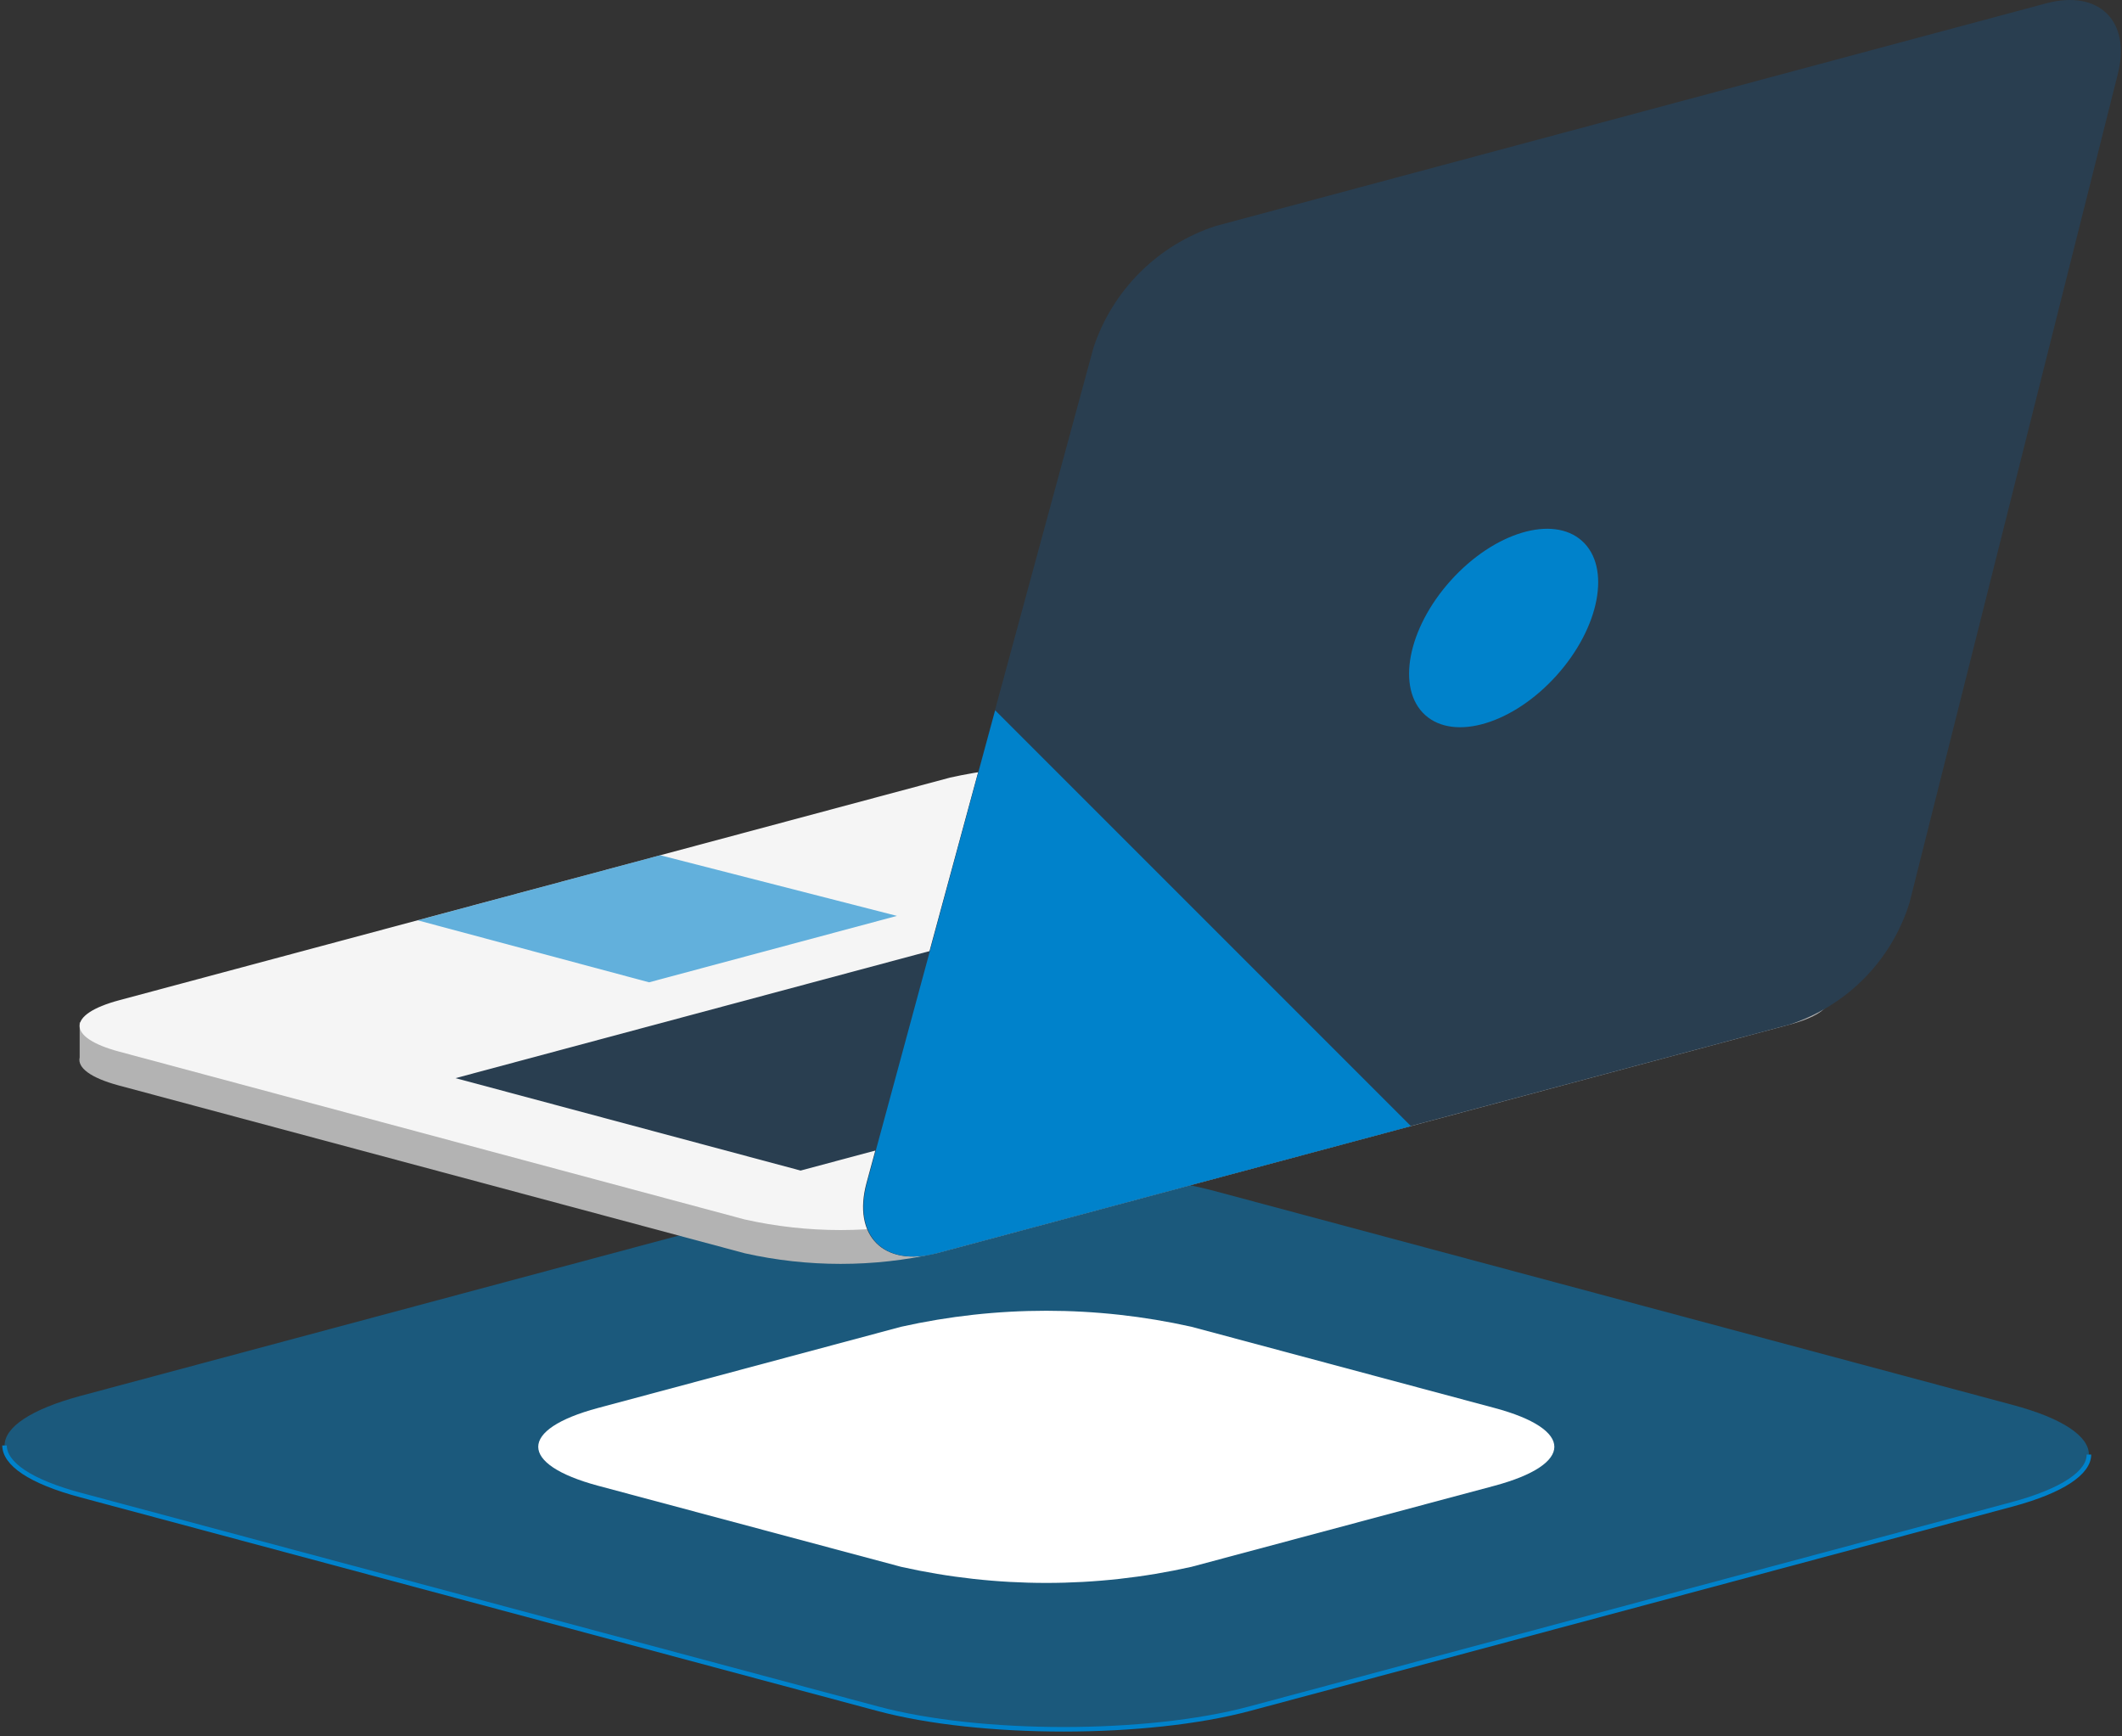
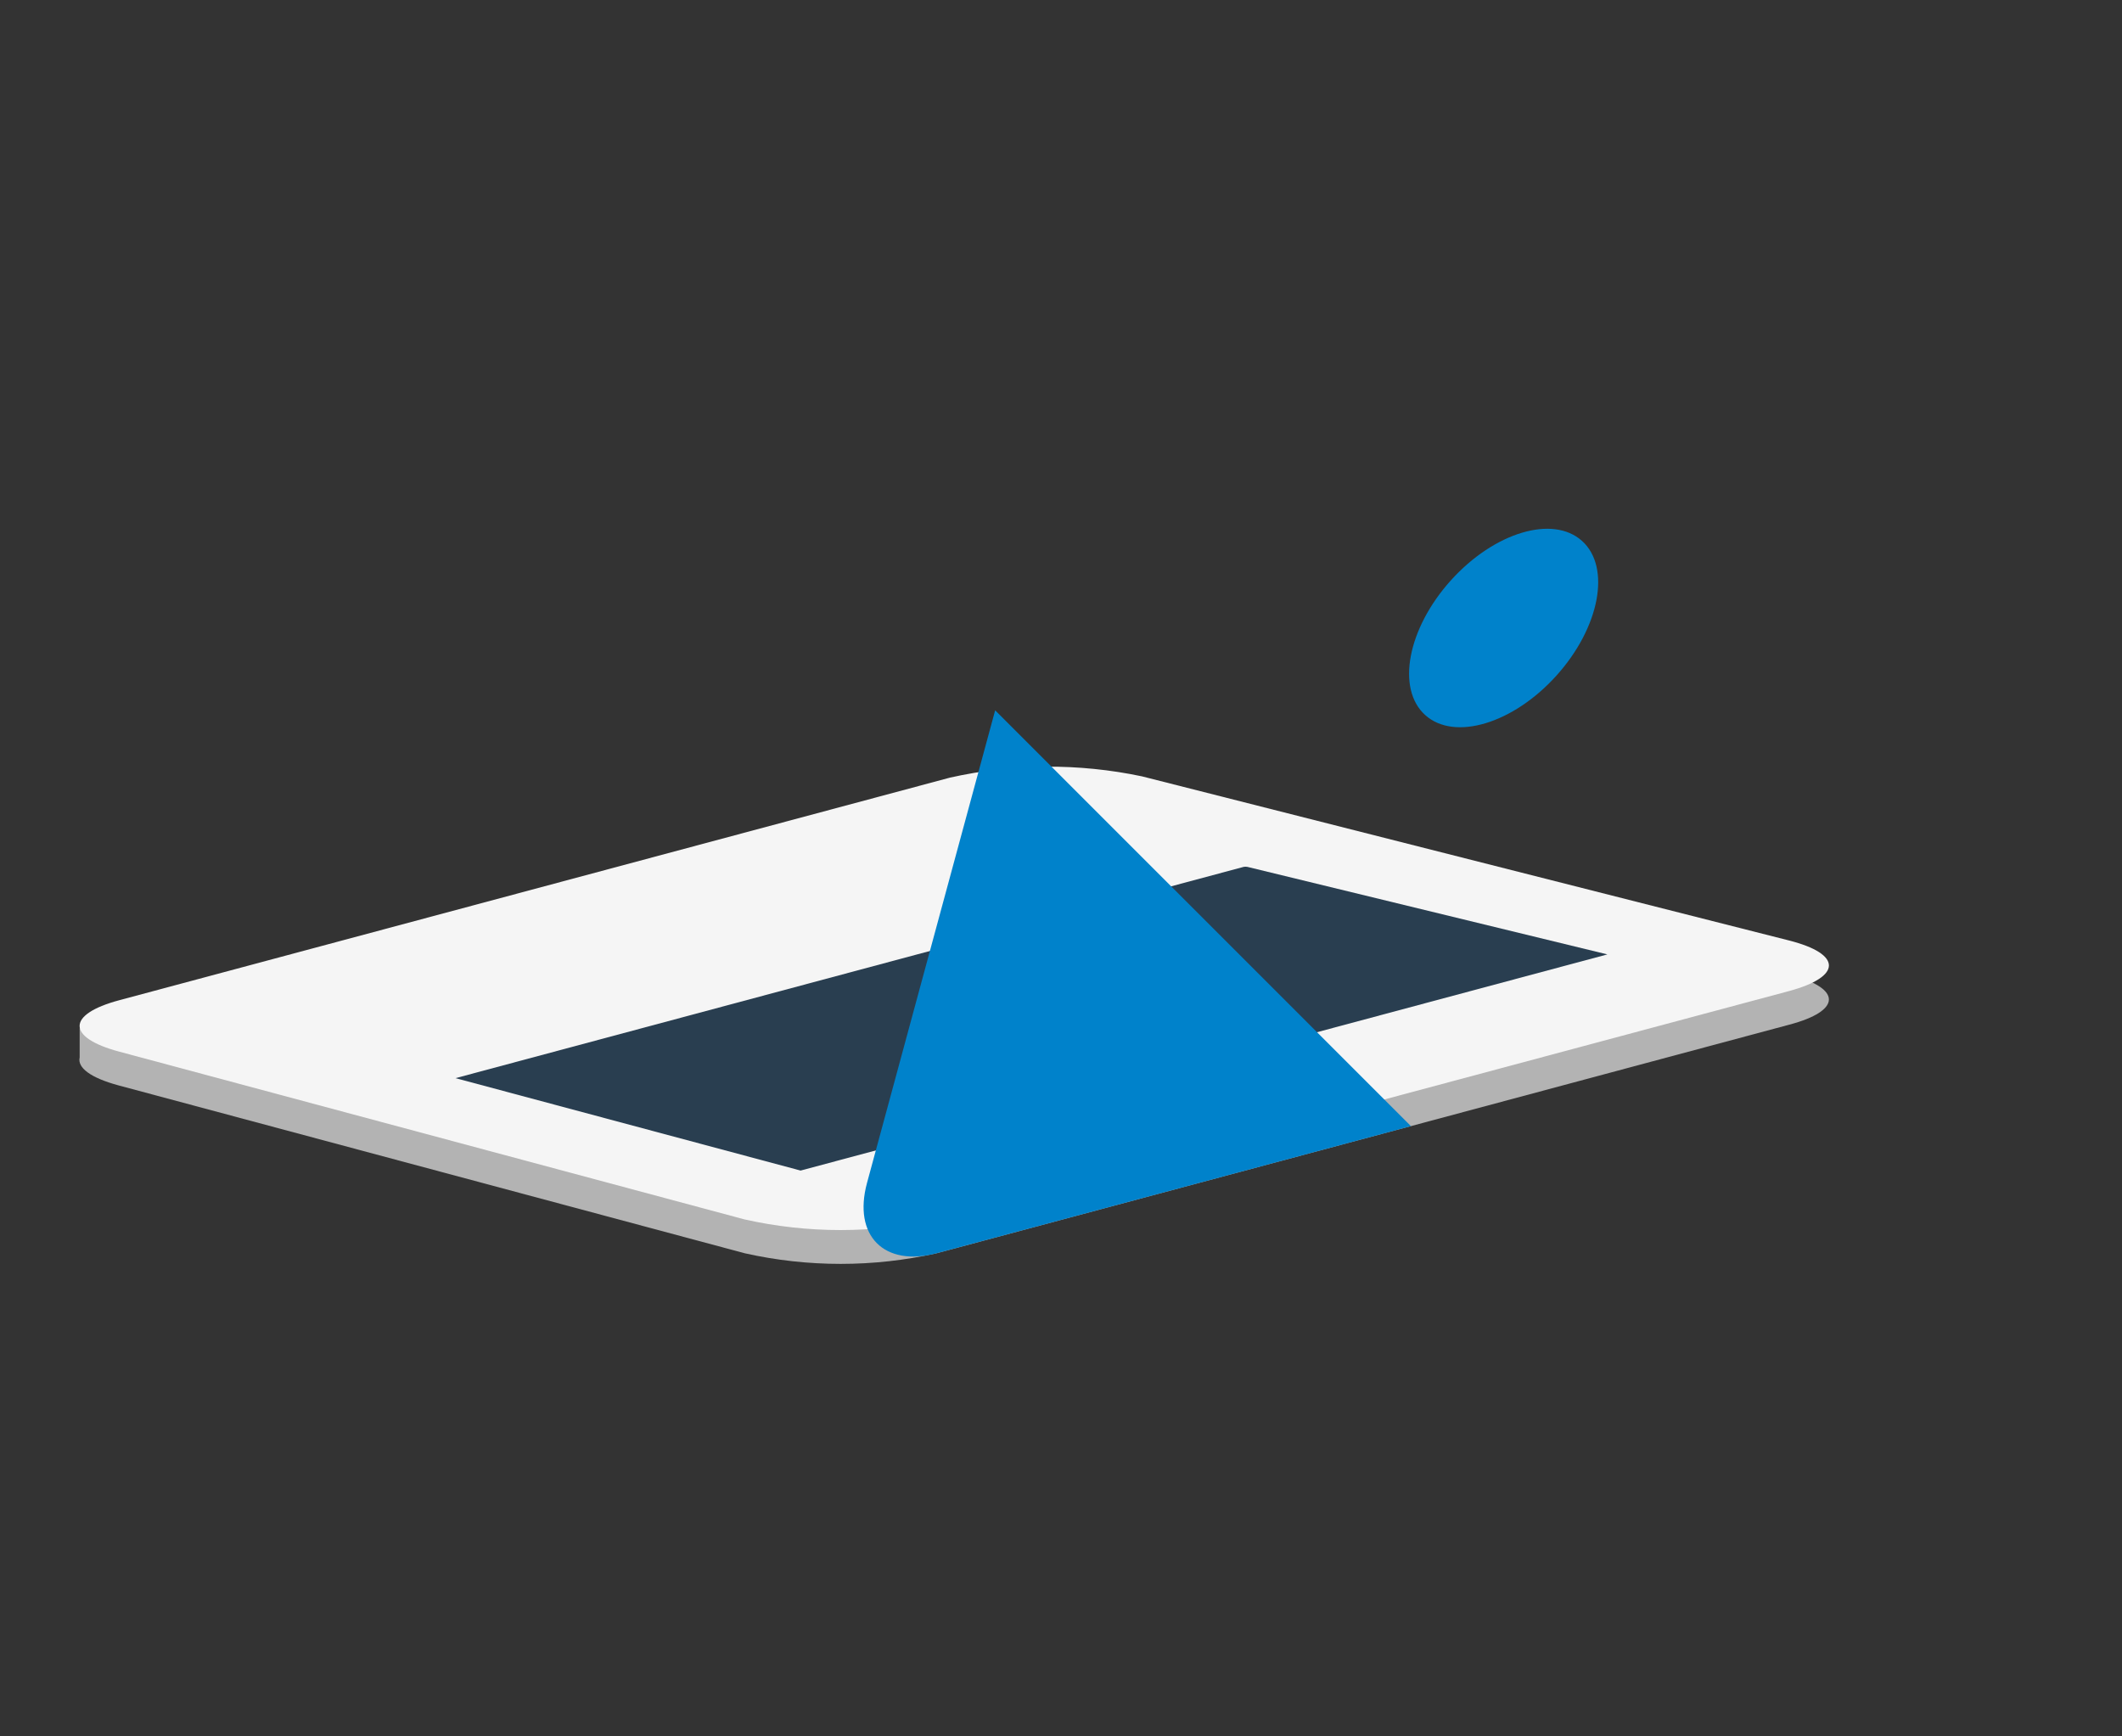
<svg xmlns="http://www.w3.org/2000/svg" width="467" height="382" viewBox="0 0 467 382" fill="none">
  <rect x="0" y="0" width="467" height="382" fill="#333333" stroke="none" />
-   <path opacity="0.8" d="M17.866 307.125C-4.613 313.155 -4.613 322.991 17.866 329.021L193.196 376.007C215.675 382.036 252.464 382.036 274.971 376.007L442.855 331.021C465.334 324.992 465.334 315.128 442.855 309.126L267.524 262.139C245.018 256.11 208.229 256.11 185.75 262.139L17.866 307.125Z" fill="#0082CB" fill-opacity="0.6" />
-   <path d="M1 318.073C1 322.047 6.557 326.02 17.866 329.021L193.197 376.007C215.675 382.037 252.464 382.037 274.971 376.007L442.855 331.022C453.969 328.021 459.721 324.047 459.721 320.074" stroke="#0082CB" stroke-miterlimit="10" />
-   <path d="M328.904 326.938C346.465 322.215 346.465 314.518 328.904 309.822L262.217 291.956C241.174 287.256 219.353 287.256 198.309 291.956L131.623 309.822C114.062 314.518 114.062 322.215 131.623 326.938L198.309 344.777C219.35 349.504 241.177 349.504 262.217 344.777L328.904 326.938Z" fill="white" />
-   <path d="M393.757 214.46L251.325 178.338C237.38 175.401 222.967 175.495 209.062 178.616L31.037 226.269V224.991H17.533V232.688C17.005 234.911 19.839 237.161 26.146 238.856L163.91 275.784C177.807 278.896 192.22 278.896 206.117 275.784L393.729 225.491C405.427 222.407 405.399 217.433 393.757 214.46Z" fill="#B3B3B3" />
+   <path d="M393.757 214.46L251.325 178.338C237.38 175.401 222.967 175.495 209.062 178.616L31.037 226.269H17.533V232.688C17.005 234.911 19.839 237.161 26.146 238.856L163.91 275.784C177.807 278.896 192.22 278.896 206.117 275.784L393.729 225.491C405.427 222.407 405.399 217.433 393.757 214.46Z" fill="#B3B3B3" />
  <path d="M26.23 231.412C14.615 228.3 14.615 223.215 26.23 220.103L209.063 171.116C222.967 167.995 237.381 167.901 251.325 170.838L393.757 206.96C405.399 209.933 405.427 214.907 393.757 218.074L206.089 268.339C192.192 271.451 177.779 271.451 163.882 268.339L26.23 231.412Z" fill="#F5F5F5" />
-   <path d="M142.848 216.157L91.916 202.514L145.182 188.231H145.433L197.393 201.541L142.848 216.157Z" fill="#0082CB" fill-opacity="0.6" />
  <path d="M176.192 257.584L100.252 237.245L273.693 190.758C273.968 190.703 274.252 190.703 274.527 190.758L353.745 210.014L176.192 257.584Z" fill="#293E50" />
-   <path d="M240.656 76.475C242.73 70.232 246.238 64.562 250.9 59.92C255.561 55.278 261.246 51.793 267.497 49.745L450.33 0.73C461.917 -2.354 469.03 4.62 466.084 16.262L420.237 198.651C418.294 204.905 414.881 210.603 410.283 215.268C405.686 219.933 400.038 223.429 393.813 225.464L206.09 275.757C194.475 278.869 187.556 271.922 190.696 260.308L240.656 76.475Z" fill="#293E50" />
  <path d="M219.01 156.305L190.807 260.308C187.667 271.923 194.586 278.869 206.2 275.757L310.509 247.804L219.01 156.305Z" fill="#0082CB" />
  <path d="M342.537 148.663C352.068 138.081 354.59 124.816 348.17 119.034C341.751 113.251 328.82 117.142 319.289 127.723C309.759 138.305 307.236 151.57 313.656 157.352C320.075 163.135 333.006 159.244 342.537 148.663Z" fill="#0082CB" />
</svg>